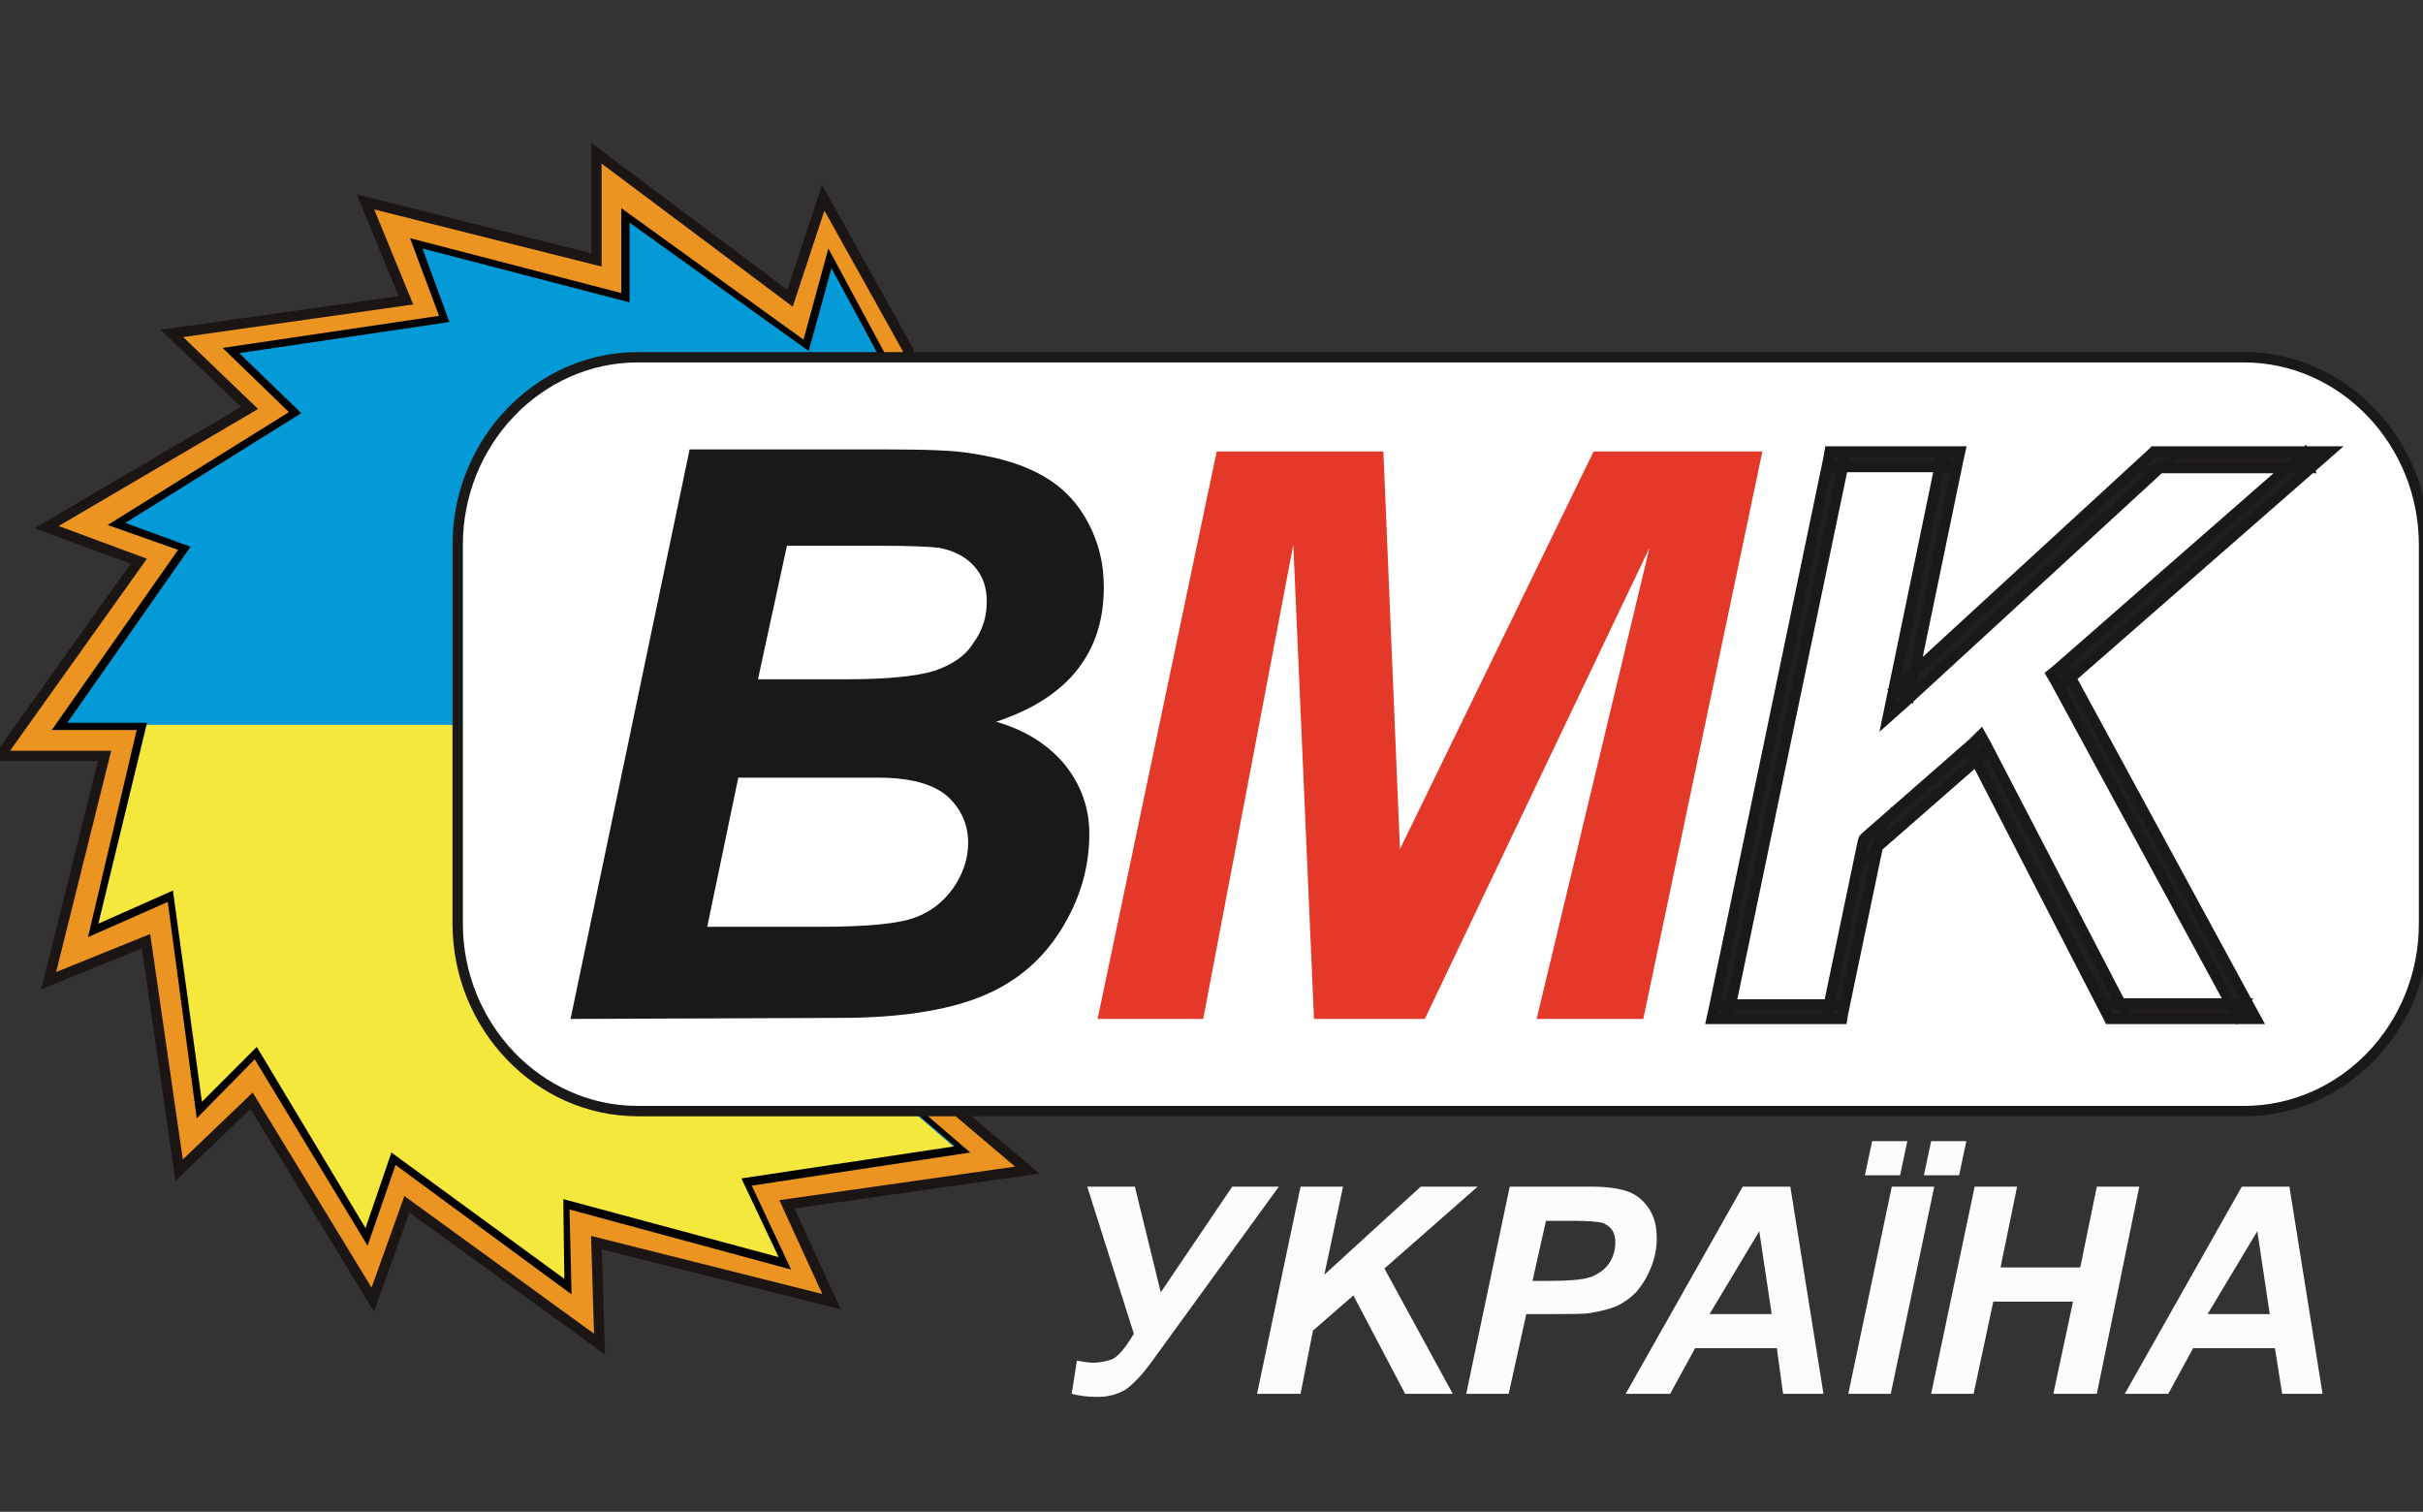
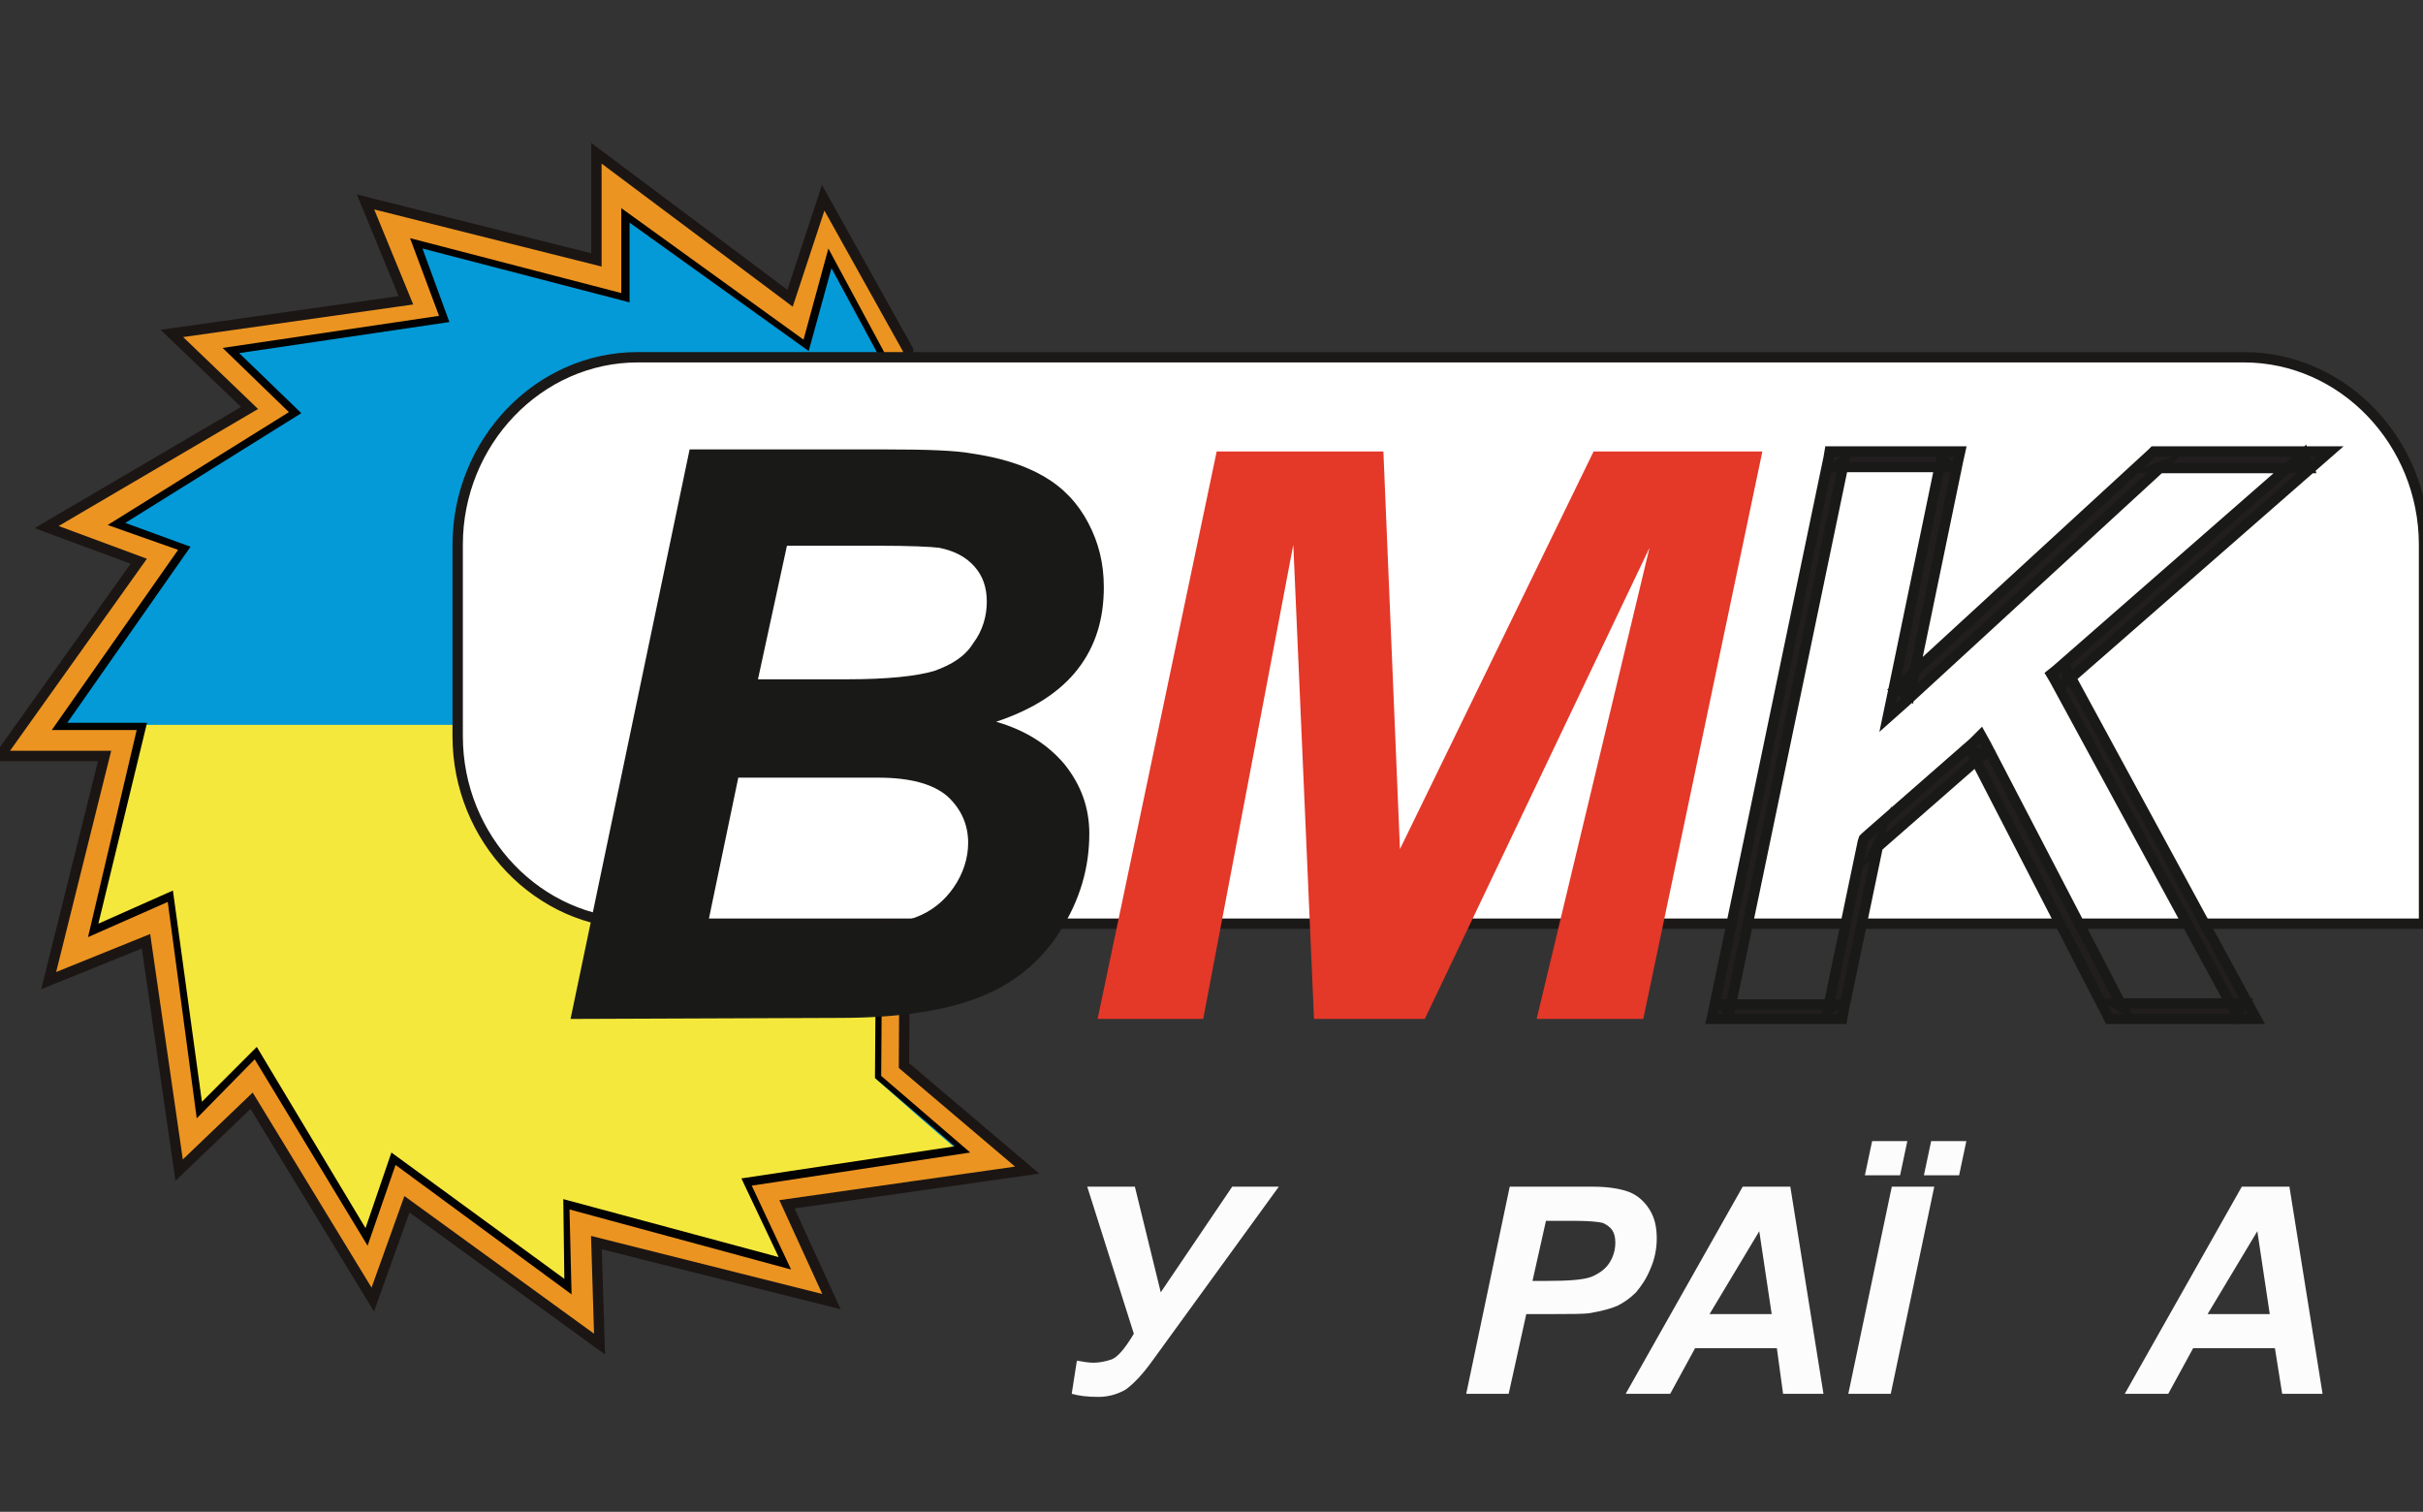
<svg xmlns="http://www.w3.org/2000/svg" version="1.1" id="Layer_1" x="0px" y="0px" viewBox="0 0 234 146" style="enable-background:new 0 0 234 146;" xml:space="preserve">
  <rect x="0" y="0" width="234" height="146" fill="#333333" stroke="none" />
  <style type="text/css">
	.st0{fill:#EC9421;stroke:#1B1614;stroke-miterlimit:10;}
	.st1{fill:#049AD7;}
	.st2{fill:#F5E83D;}
	.st3{fill:#020202;}
	.st4{fill:#FCFCFC;}
	.st5{fill-rule:evenodd;clip-rule:evenodd;fill:#FFFFFF;stroke:#1B1918;stroke-miterlimit:7.661;}
	.st6{fill:#191A18;}
	.st7{fill:#E43828;}
	.st8{fill:#221E20;stroke:#191A18;stroke-miterlimit:10;}
</style>
  <polygon class="st0" points="87.7,33.8 79.5,19.1 76.3,28.8 57.6,14.8 57.6,25.1 35.3,19.5 39.2,29 16.6,32.2 24.1,39.4 4.5,50.9   13.4,54.2 0,73 10.1,73 4.7,94.7 14.1,90.9 17.3,113 24.3,106.3 36,125.5 39.3,116.3 57.9,129.8 57.6,120 80.3,125.7 76,116.3   99.2,113 87.3,102.9 " />
  <path class="st1" d="M85.3,34.5c-1.7-3.2-3.5-6.4-5.2-9.5c-0.8,2.8-1.6,5.6-2.3,8.4C72,29.2,66.2,25,60.4,20.8c0,2.6,0,5.3,0,7.9  c-6.7-1.8-13.5-3.5-20.2-5.3c0.9,2.5,1.8,4.9,2.7,7.4c-6.9,1-13.7,2-20.6,3c2.1,2,4.1,4,6.2,6C22.7,43.4,17,47,11.2,50.6  c2.2,0.8,4.3,1.6,6.5,2.3c-4,5.7-8,11.5-12,17.2c2.6,0,5.3,0,7.9,0c-1.5,6.6-3.1,13.1-4.6,19.7c2.5-1.1,5-2.2,7.5-3.3  c0.9,6.9,1.9,13.8,2.8,20.6c1.8-1.8,3.6-3.6,5.5-5.5c3.6,5.9,7.1,11.8,10.7,17.7c0.9-2.5,1.7-5.1,2.6-7.6  c5.6,4.1,11.2,8.3,16.8,12.4c0-2.6-0.1-5.3-0.1-7.9c7,1.9,14,3.8,21.1,5.7c-1.2-2.6-2.5-5.2-3.7-7.8c7-1,13.9-2.1,20.9-3.1  c-2.7-2.3-5.4-4.7-8.1-7C85,80.9,85.2,57.7,85.3,34.5z" />
  <path class="st2" d="M13.8,70c23.7,0,47.3,0,71,0c-0.1,11.4-0.1,22.8-0.2,34.2c2.6,2.3,5.2,4.6,7.8,6.8l-20.6,3.1  c1.2,2.5,2.4,5.1,3.6,7.6c-6.9-1.8-13.9-3.7-20.8-5.5l0.1,7.9c-5.6-4.2-11.2-8.3-16.8-12.5c-0.8,2.5-1.7,5-2.5,7.5  c-3.5-5.9-7.1-11.8-10.6-17.6c-1.8,1.7-3.5,3.5-5.3,5.2c-1-6.8-1.9-13.6-2.9-20.5c-2.4,1.1-4.9,2.1-7.3,3.2  C10.8,83,12.3,76.5,13.8,70z" />
  <path class="st3" d="M55.2,125l-17-12.5l-2.7,7.8l-10.9-18L19,108l-2.8-20.9l-7.7,3.4l4.7-20H5l12.2-17.4l-6.8-2.4l17.5-10.9  l-6.4-6.2l20.9-3.1L39.6,23L60,28.3v-8.2l17.6,12.7L80,24l5.6,10.4v0.1l-0.5,69.4l8.6,7.4l-21.1,3.2l3.8,8.1L55,116.8L55.2,125z   M37.8,111.3l16.7,12.2l-0.1-7.7l20.8,5.6l-3.6-7.6l20.6-3.1l-7.7-6.6v-0.2L85,34.6l-4.7-8.7l-2.2,8L60.8,21.5v7.7l-20-5.2l2.6,7.1  l-20.3,3l6,5.8l-17,10.6l6.3,2.3l-11.9,17h7.7L9.5,89.2l7.2-3.2l2.8,20.4l5.3-5.3l10.5,17.5L37.8,111.3z" />
  <g>
    <g>
      <path class="st4" d="M105,114.6h4.6l2.5,10.2l6.9-10.2h4.5l-12.2,16.8c-1,1.4-1.9,2.3-2.6,2.8c-0.7,0.4-1.6,0.7-2.6,0.7    c-1.1,0-1.9-0.1-2.6-0.3l0.5-3.2c0.6,0.1,1.1,0.2,1.6,0.2s1.1-0.1,1.7-0.3s1.3-1,2.2-2.5L105,114.6z" />
    </g>
    <g>
-       <polygon class="st4" points="121.4,134.6 125.6,114.6 129.7,114.6 127.9,123.1 137.2,114.6 142.7,114.6 133.7,122.5 140.3,134.6     135.7,134.6 130.7,125.1 126.8,128.5 125.6,134.6   " />
-     </g>
+       </g>
    <g>
      <path class="st4" d="M145.7,134.6h-4.1l4.2-20h8.1c1.4,0,2.6,0.2,3.4,0.5c0.8,0.3,1.5,0.9,2,1.7c0.5,0.8,0.7,1.7,0.7,2.8    c0,1-0.2,2-0.6,2.9c-0.4,1-0.9,1.7-1.4,2.3c-0.6,0.6-1.2,1-1.8,1.3c-0.7,0.3-1.5,0.5-2.6,0.7c-0.6,0.1-1.9,0.1-3.6,0.1h-2.6    L145.7,134.6z M148,123.7h1.3c2.2,0,3.6-0.1,4.4-0.4c0.7-0.3,1.3-0.7,1.7-1.3c0.4-0.6,0.6-1.3,0.6-2c0-0.5-0.1-0.9-0.3-1.2    c-0.2-0.3-0.5-0.5-0.9-0.7c-0.4-0.1-1.3-0.2-2.6-0.2h-2.9L148,123.7z" />
    </g>
    <g>
      <path class="st4" d="M171.6,130.2h-7.9l-2.4,4.4H157l11.3-20h4.6l3.2,20h-3.9L171.6,130.2z M171.1,126.9l-1.2-8l-4.8,8H171.1z" />
    </g>
    <g>
      <path class="st4" d="M178.5,134.6l4.2-20h4.1l-4.2,20H178.5z M180.8,110.2h3.4l-0.7,3.3h-3.4L180.8,110.2z M186.5,110.2h3.4    l-0.7,3.3h-3.4L186.5,110.2z" />
    </g>
    <g>
-       <polygon class="st4" points="200.2,125.7 192.5,125.7 190.6,134.6 186.5,134.6 190.7,114.6 194.8,114.6 193.2,122.4 200.9,122.4     202.5,114.6 206.6,114.6 202.5,134.6 198.3,134.6   " />
-     </g>
+       </g>
    <g>
      <path class="st4" d="M219.7,130.2h-7.9l-2.4,4.4h-4.2l11.3-20h4.6l3.2,20h-3.9L219.7,130.2z M219.2,126.9l-1.2-8l-4.8,8H219.2z" />
    </g>
  </g>
-   <path class="st5" d="M61.6,34.5h155.1c9.6,0,17.4,8.2,17.4,18.1v36.6c0,10-7.8,18.1-17.4,18.1H61.6c-9.6,0-17.4-8.2-17.4-18.1V52.6  C44.2,42.7,52,34.5,61.6,34.5z" />
+   <path class="st5" d="M61.6,34.5h155.1c9.6,0,17.4,8.2,17.4,18.1v36.6H61.6c-9.6,0-17.4-8.2-17.4-18.1V52.6  C44.2,42.7,52,34.5,61.6,34.5z" />
  <g>
    <path class="st6" d="M55.1,98.4l11.5-55h18.8c4.1,0,6.9,0.1,8.5,0.4c2.7,0.4,5,1.1,6.9,2.2c1.9,1.1,3.3,2.6,4.3,4.5   s1.5,3.9,1.5,6.2c0,3.1-0.8,5.7-2.5,7.9s-4.3,3.9-7.9,5.1c2.8,0.8,5,2.2,6.6,4.1c1.6,2,2.4,4.2,2.4,6.7c0,3.3-0.9,6.4-2.8,9.4   s-4.5,5.1-7.8,6.4s-7.8,2-13.5,2L55.1,98.4L55.1,98.4z M68.3,89.5h10.9c4.6,0,7.6-0.3,9.2-0.9s2.8-1.6,3.7-2.9   c0.9-1.3,1.4-2.8,1.4-4.3c0-1.8-0.7-3.3-2-4.5c-1.4-1.2-3.6-1.8-6.7-1.8H71.3L68.3,89.5z M73.2,65.6h8.6c3.9,0,6.7-0.3,8.4-0.8   c1.7-0.6,3-1.4,3.8-2.7c0.9-1.2,1.3-2.6,1.3-4s-0.4-2.5-1.2-3.4c-0.8-0.9-1.9-1.5-3.4-1.8c-0.8-0.1-2.8-0.2-6-0.2H76L73.2,65.6z" />
  </g>
  <g>
    <polygon class="st7" points="137.6,98.4 126.9,98.4 124.9,52.6 116.2,98.4 106,98.4 117.5,43.6 133.6,43.6 135.2,82 153.9,43.6    170.2,43.6 158.7,98.4 148.4,98.4 159.3,52.9  " />
  </g>
  <g>
    <path class="st8" d="M167,97.8l11.1-53.3l-0.8,0.6h11l-0.8-0.9l-4.7,22.7l-0.5,2.4l1.8-1.6L208.8,45l-0.5,0.2H223l-0.5-1.4   l-23.9,20.9l-0.5,0.4l0.3,0.5L216,98l0.7-1.1h-12.4l0.7,0.4l-13.2-25.4l-0.5-0.9l-0.7,0.7l-10.4,9.1L180,81l-0.1,0.3l-3.4,16.3   l0.8-0.6h-11L167,97.8z M178,97.8l3.4-16.3l-0.2,0.4l10.4-9.1l-1.2-0.2L203.5,98l0.2,0.4h0.5h12.4h1.3l-0.6-1.1l-17.6-32.4l-0.2,1   L223.4,45l1.6-1.4h-2h-14.7H208l-0.2,0.2l-24.7,22.7l1.3,0.7l4.7-22.7l0.2-0.9h-1h-11h-0.6l-0.1,0.6l-11.1,53.3l-0.2,0.9h1h11h0.6   L178,97.8z" />
  </g>
</svg>